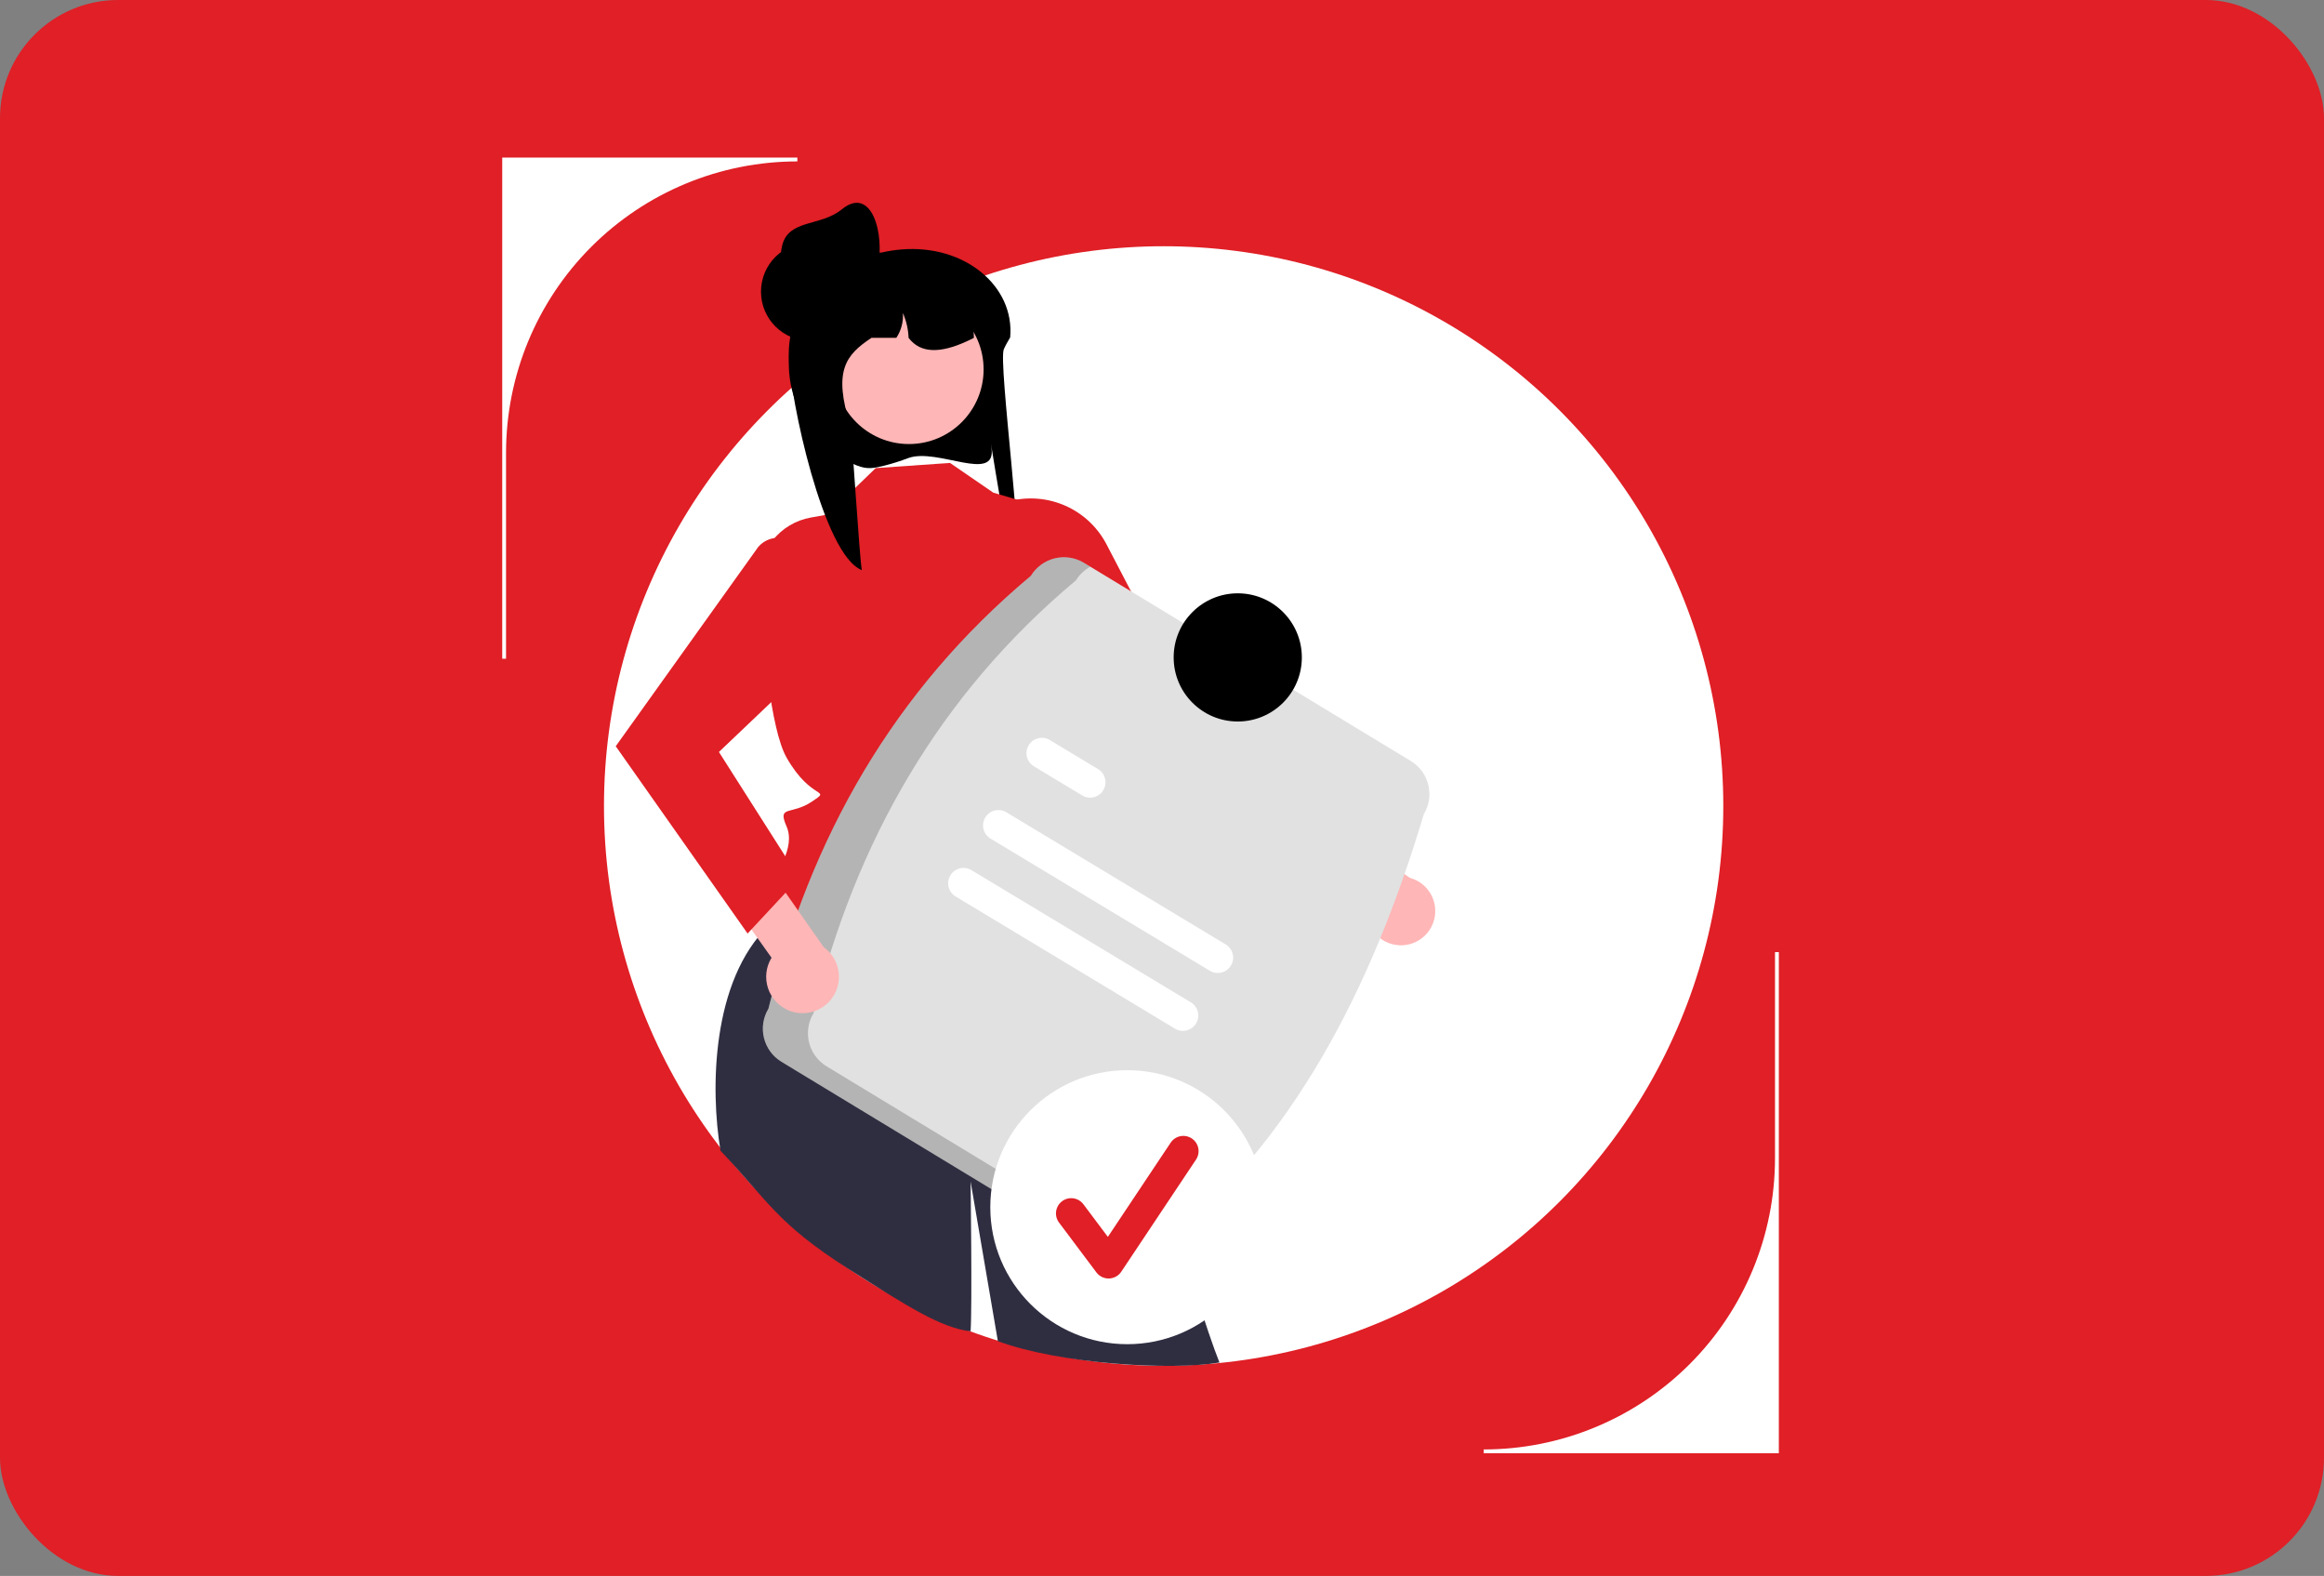
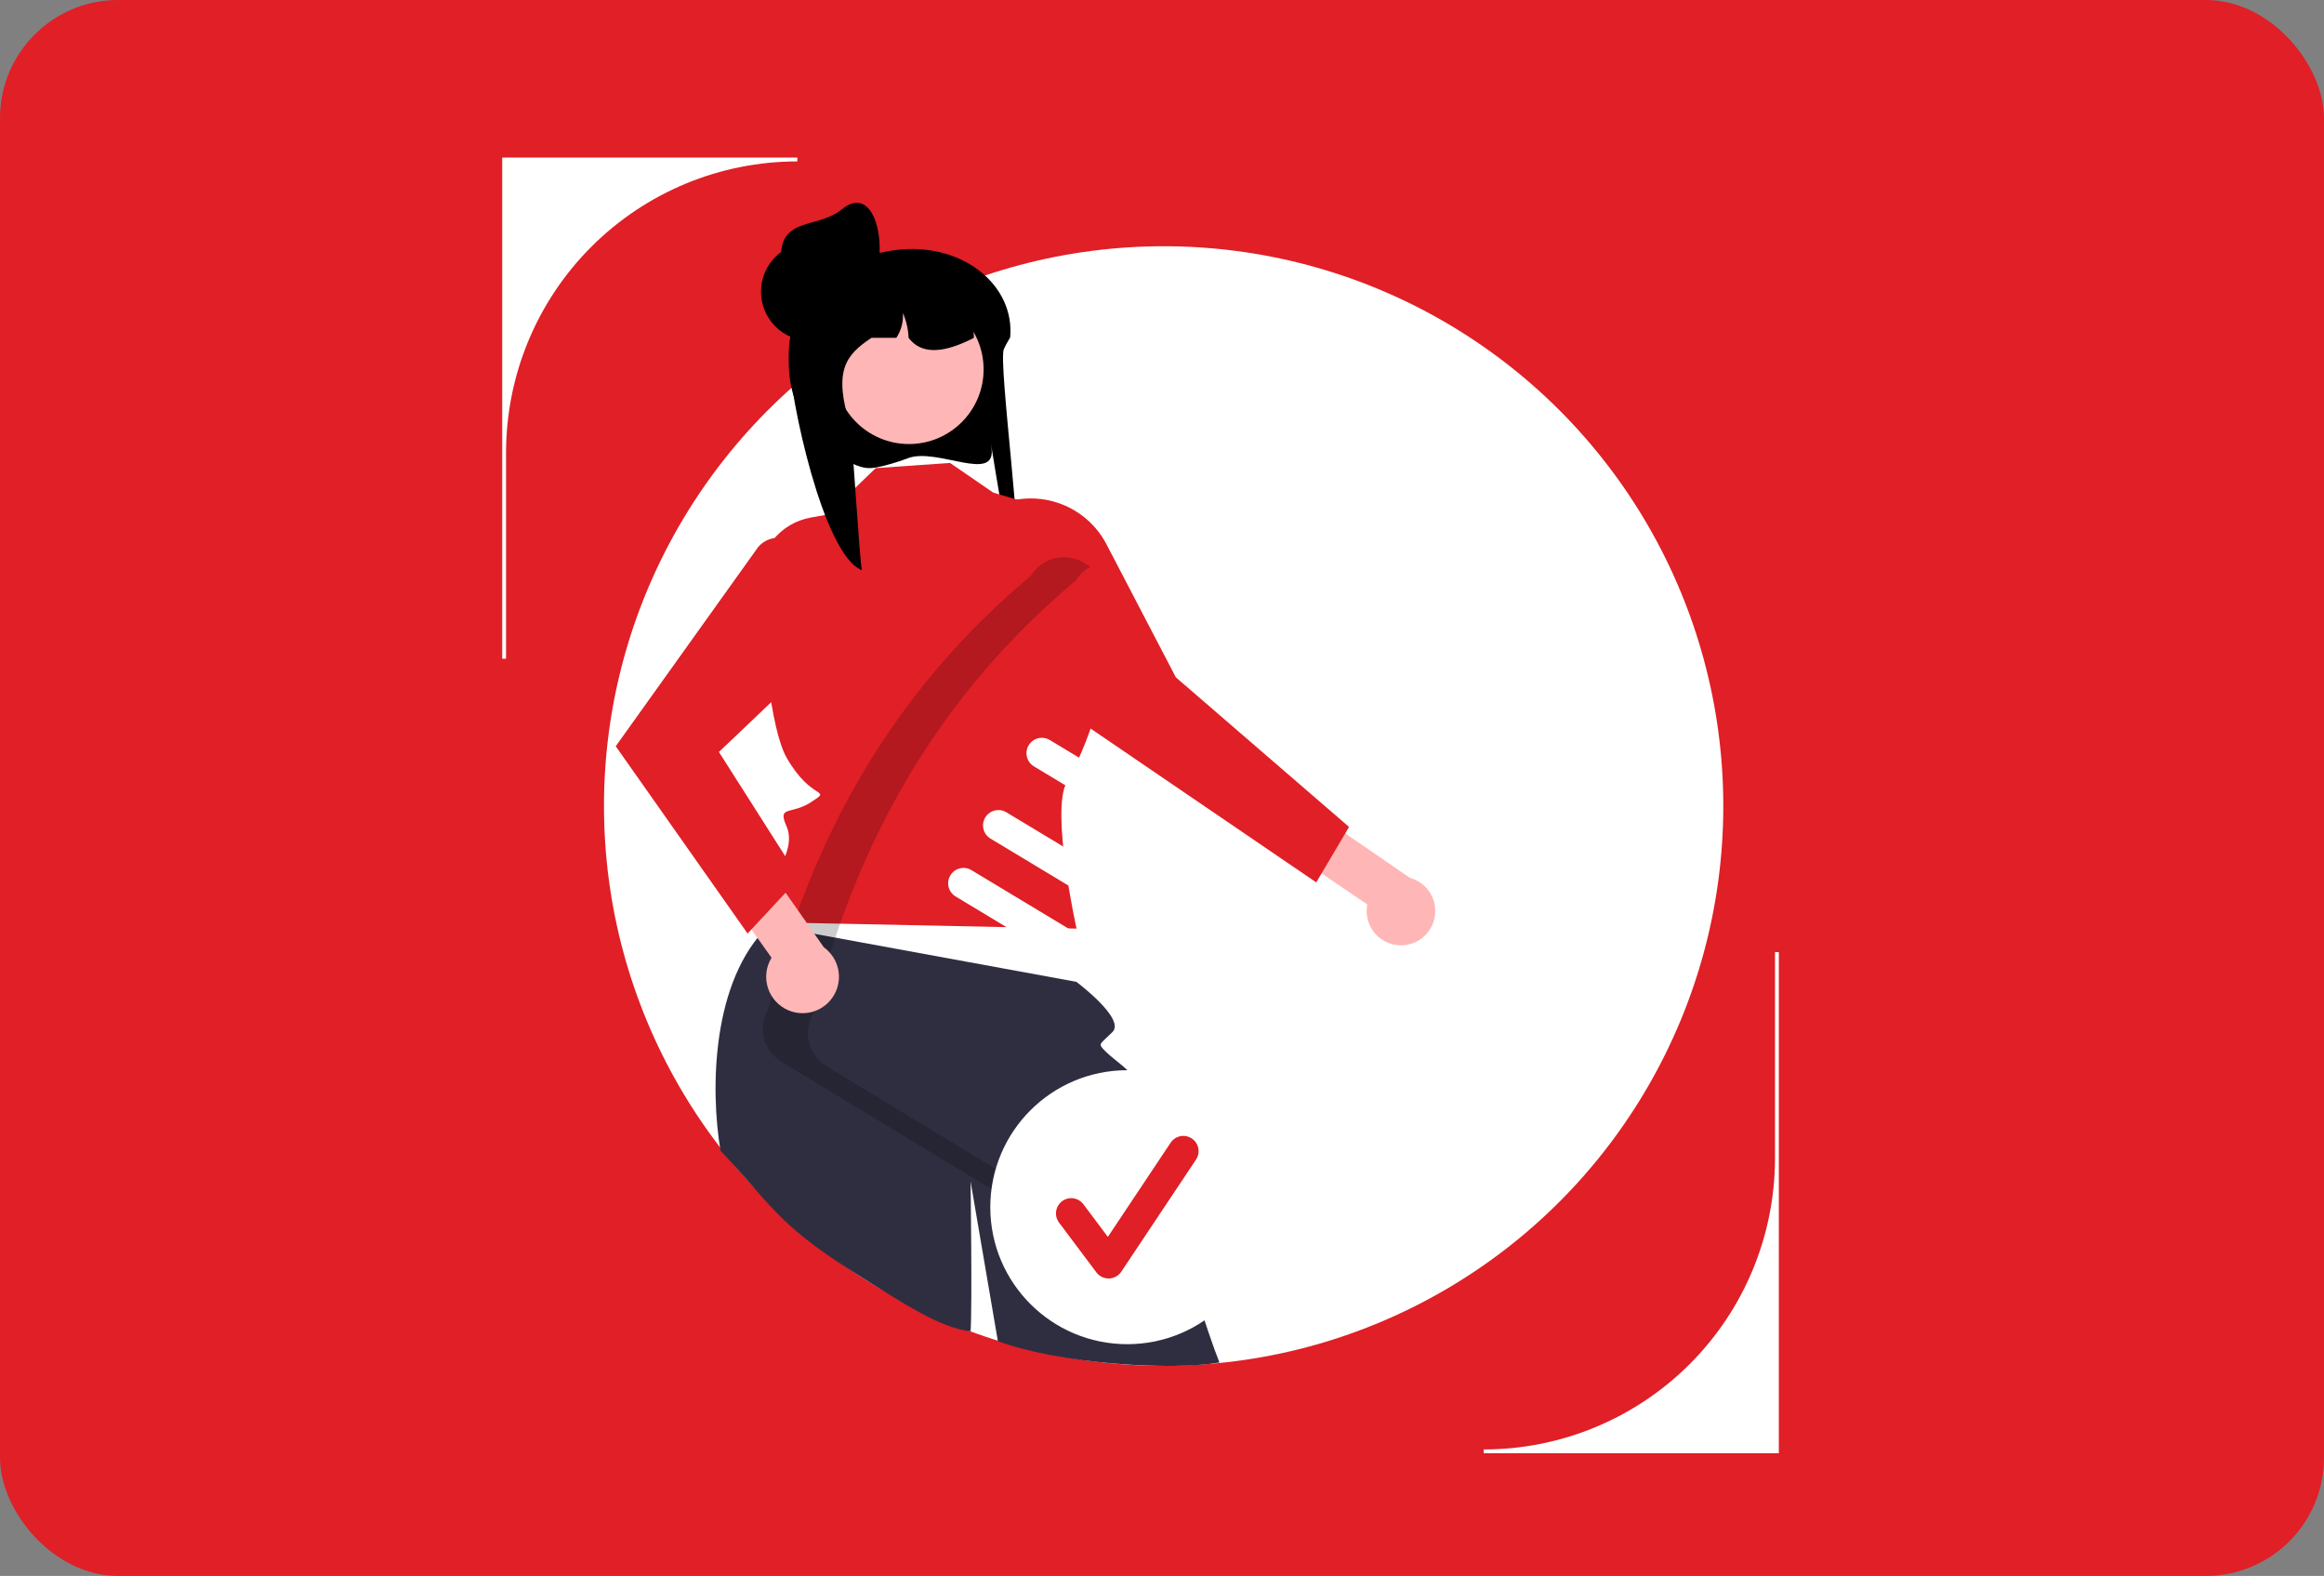
<svg xmlns="http://www.w3.org/2000/svg" width="708" height="480" viewBox="0 0 708 480" fill="none">
  <rect x="0" y="0" width="708" height="480" fill="#808080" stroke="none" />
  <rect width="708" height="480" rx="36" fill="#E01F26" />
  <circle cx="354.5" cy="245.5" r="170.5" fill="white" />
  <path d="M371.5 415C357 417.5 323 415.5 304 408.5L295.692 359.886C295.692 359.886 296.204 397.927 295.692 405.5C286.713 404.46 276.571 398 258.5 386.5C236.5 372.5 234 365.73 219.5 350.5C216.351 331.729 216.782 298.729 234.194 281.878L327.914 299.049C327.914 299.049 342.951 310.294 338.928 314.322C334.906 318.344 334.283 317.721 336.926 320.364C339.569 323.006 345.279 326.54 345.338 328.85C345.361 329.753 363.699 395.385 371.5 415Z" fill="#2F2E41" />
  <path d="M276.661 139.535C274.27 140.445 271.83 141.217 269.35 141.846C266.075 142.644 264.226 143.014 261.066 141.787C260.955 141.744 260.849 141.702 260.749 141.66C254.757 139.113 249.636 134.879 246.008 129.475C242.379 124.07 240.401 117.727 240.313 111.219C240.297 110.996 240.297 110.761 240.297 110.532C240.294 109.429 240.346 108.326 240.455 107.228C240.593 105.733 240.832 104.249 241.171 102.786L241.139 102.78C238.58 100.163 237.595 96.579 237.922 92.978C238.146 90.537 238.921 88.178 240.188 86.079C241.456 83.981 243.184 82.198 245.241 80.864C248.465 78.837 252.101 77.554 255.883 77.108C256.899 76.991 257.92 76.932 258.943 76.93H268.547C270.531 76.466 272.546 76.148 274.576 75.98H274.592C293.923 74.377 309.167 87.19 307.745 102.78C307.734 102.797 307.719 102.814 307.708 102.831C307.297 103.501 306.934 104.137 306.613 104.744C306.302 105.31 306.039 105.854 305.812 106.37C304.048 110.354 312.431 172.178 309.425 173.117C307.713 173.649 300.815 127.645 302.053 136.393C303.611 147.368 285.566 136.243 276.661 139.535Z" fill="black" />
  <path d="M289.415 141.001L266.773 142.58L252.138 156.72L247.013 157.634C242.406 158.456 238.26 160.939 235.362 164.613C232.464 168.287 231.016 172.896 231.291 177.567C232.345 195.426 234.706 222.111 239.639 230.768C247.29 244.192 253.608 239.98 247.29 244.192C240.971 248.404 236.728 245.095 239.639 251.751C242.55 258.408 235.705 266.946 235.705 266.946L232.98 269.67L239.639 281L327.964 282.836C327.964 282.836 320.001 247.038 324.981 238.245C329.961 229.451 342.036 202.869 331.259 192.468L320.722 155.394L302.598 150.05L289.415 141.001Z" fill="#E01F26" />
  <path d="M426.481 287.925C424.965 287.877 423.479 287.5 422.123 286.821C420.768 286.142 419.576 285.177 418.63 283.992C417.685 282.807 417.008 281.431 416.647 279.959C416.285 278.487 416.248 276.954 416.537 275.466L373.338 246.214L378.493 232.278L429.547 267.396C432.016 268.069 434.152 269.625 435.55 271.768C436.948 273.91 437.512 276.492 437.134 279.022C436.756 281.553 435.462 283.857 433.499 285.498C431.536 287.138 429.038 288.002 426.481 287.925Z" fill="#FFB6B6" />
  <path d="M304.464 153.643L298.187 156.129L331.673 221.519L400.995 268.764L410.987 251.878L358.219 206.306L337.093 165.795C334.12 160.094 329.139 155.697 323.113 153.453C317.087 151.208 310.443 151.276 304.464 153.643Z" fill="#E01F26" />
  <path d="M276.916 135.25C289.473 135.25 299.652 125.072 299.652 112.517C299.652 99.962 289.473 89.784 276.916 89.784C264.359 89.784 254.179 99.962 254.179 112.517C254.179 125.072 264.359 135.25 276.916 135.25Z" fill="#FFB6B6" />
  <path d="M296.687 102.904C296.308 103.104 295.934 103.289 295.555 103.473C295.16 103.662 294.765 103.852 294.365 104.031C286.756 107.479 280.558 107.864 276.799 102.904C276.696 100.295 276.108 97.728 275.066 95.333C275.25 98.009 274.545 100.671 273.06 102.904H265.488C257.689 108.08 253.687 112.834 259.101 129.823C259.453 130.94 261.87 170.595 262.56 173.643C250.754 169.115 240.571 121.042 240.313 108.374C240.297 108.169 240.297 107.953 240.297 107.743C240.294 106.728 240.346 105.714 240.455 104.705C240.594 103.327 240.833 101.962 241.171 100.619L241.139 100.614C239.938 99.466 239.022 98.053 238.463 96.488C237.905 94.923 237.719 93.25 237.922 91.6C239.902 89.008 242.353 86.811 245.146 85.125C247.686 83.895 250.334 82.901 253.056 82.155C253.124 82.139 253.182 82.124 253.25 82.108C254.082 81.882 254.935 81.676 255.788 81.497C257.546 81.129 259.324 80.86 261.112 80.692C261.244 80.686 261.37 80.676 261.486 80.676C262.201 80.676 262.903 80.869 263.518 81.234C263.524 81.234 263.524 81.239 263.534 81.239C264.125 81.592 264.616 82.092 264.958 82.689C265.3 83.287 265.482 83.962 265.488 84.651H273.923C274.234 84.651 274.545 84.661 274.855 84.677C286.603 85.146 296.045 90.168 296.65 101.714C296.677 102.114 296.687 102.504 296.687 102.904Z" fill="black" />
  <path d="M246.814 103.818C255.087 103.818 261.793 97.113 261.793 88.842C261.793 80.57 255.087 73.865 246.814 73.865C238.542 73.865 231.835 80.57 231.835 88.842C231.835 97.113 238.542 103.818 246.814 103.818Z" fill="black" />
  <path d="M267.378 81.915C265.677 90.009 257.281 94.85 249.249 92.87C245.392 91.919 242.071 89.475 240.016 86.075C237.961 82.676 237.341 78.6 238.292 74.743C240.273 66.713 250.02 69.028 256.421 63.788C265.476 56.376 269.673 70.999 267.378 81.915Z" fill="black" />
-   <path d="M234.098 307.231C246.864 255.179 272.159 210.439 314.05 175.386C315.672 172.72 318.285 170.805 321.316 170.062C324.348 169.319 327.55 169.809 330.221 171.424L429.808 231.796C432.475 233.417 434.39 236.03 435.133 239.061C435.876 242.092 435.386 245.294 433.771 247.964C417.781 301.375 393.833 347.722 353.818 379.809C352.197 382.475 349.584 384.39 346.553 385.133C343.521 385.876 340.319 385.386 337.648 383.771L238.061 323.399C235.394 321.778 233.479 319.165 232.736 316.134C231.993 313.103 232.482 309.901 234.098 307.231Z" fill="#E1E1E1" />
  <path opacity="0.2" d="M251.798 324.773C249.131 323.152 247.216 320.539 246.473 317.508C245.73 314.477 246.22 311.275 247.835 308.605C260.601 256.553 285.896 211.813 327.788 176.76C328.861 175.015 330.376 173.584 332.18 172.612L330.221 171.424C327.55 169.809 324.348 169.319 321.316 170.062C318.285 170.805 315.672 172.719 314.05 175.386C272.159 210.439 246.864 255.178 234.098 307.23C232.483 309.901 231.993 313.103 232.736 316.134C233.479 319.165 235.394 321.777 238.061 323.398L337.648 383.771C339.42 384.837 341.443 385.416 343.512 385.449C345.58 385.482 347.62 384.967 349.426 383.957L251.798 324.773Z" fill="black" />
  <path d="M368.589 295.691L301.741 255.419C300.679 254.778 299.915 253.741 299.617 252.536C299.319 251.332 299.512 250.059 300.152 248.996C300.792 247.933 301.829 247.168 303.033 246.869C304.237 246.569 305.511 246.76 306.574 247.399L373.422 287.671C374.481 288.314 375.243 289.35 375.539 290.553C375.835 291.757 375.643 293.028 375.003 294.09C374.364 295.151 373.329 295.915 372.127 296.216C370.924 296.516 369.652 296.327 368.589 295.691Z" fill="white" />
  <path d="M329.701 242.287L314.994 233.427C313.929 232.79 313.16 231.755 312.857 230.551C312.554 229.346 312.742 228.071 313.38 227.006C314.018 225.94 315.052 225.171 316.257 224.868C317.461 224.566 318.737 224.754 319.803 225.391L319.828 225.407L334.534 234.266C335.594 234.909 336.356 235.946 336.652 237.149C336.949 238.352 336.756 239.624 336.116 240.686C335.477 241.747 334.442 242.512 333.24 242.812C332.037 243.112 330.764 242.923 329.701 242.287Z" fill="white" />
  <path d="M357.964 313.321L291.117 273.049C290.053 272.409 289.288 271.373 288.988 270.169C288.689 268.965 288.879 267.691 289.519 266.627C290.158 265.563 291.193 264.797 292.398 264.496C293.602 264.195 294.876 264.385 295.94 265.023L295.95 265.029L362.797 305.301C363.857 305.944 364.618 306.98 364.915 308.183C365.211 309.387 365.018 310.658 364.379 311.72C363.739 312.781 362.705 313.545 361.502 313.846C360.3 314.146 359.028 313.957 357.964 313.321Z" fill="white" />
-   <path d="M377.078 219.758C387.861 219.758 396.603 211.017 396.603 200.236C396.603 189.454 387.861 180.714 377.078 180.714C366.295 180.714 357.553 189.454 357.553 200.236C357.553 211.017 366.295 219.758 377.078 219.758Z" fill="black" />
  <path d="M343.422 409.418C366.47 409.418 385.153 390.737 385.153 367.693C385.153 344.649 366.47 325.968 343.422 325.968C320.375 325.968 301.691 344.649 301.691 367.693C301.691 390.737 320.375 409.418 343.422 409.418Z" fill="white" />
  <path d="M337.729 389.409C337.008 389.409 336.298 389.241 335.653 388.919C335.009 388.596 334.448 388.128 334.016 387.552L322.631 372.374C322.265 371.887 321.998 371.332 321.846 370.741C321.694 370.15 321.661 369.535 321.747 368.932C321.833 368.328 322.037 367.747 322.347 367.222C322.658 366.698 323.069 366.239 323.557 365.873C324.045 365.507 324.6 365.241 325.191 365.09C325.782 364.939 326.397 364.905 327.001 364.992C327.604 365.079 328.185 365.283 328.71 365.594C329.234 365.905 329.693 366.317 330.058 366.805L337.507 376.734L356.637 348.043C356.975 347.536 357.41 347.1 357.916 346.761C358.423 346.422 358.991 346.186 359.589 346.067C360.187 345.947 360.802 345.946 361.4 346.065C361.998 346.183 362.567 346.418 363.074 346.756C363.582 347.094 364.017 347.529 364.356 348.035C364.696 348.542 364.932 349.11 365.051 349.708C365.171 350.305 365.172 350.921 365.053 351.519C364.935 352.116 364.7 352.685 364.362 353.192L341.592 387.342C341.18 387.959 340.626 388.469 339.976 388.829C339.327 389.188 338.6 389.386 337.858 389.407C337.815 389.408 337.772 389.409 337.729 389.409Z" fill="#E01F26" />
  <path d="M240.307 307.782C238.819 307.172 237.481 306.247 236.386 305.069C235.291 303.892 234.465 302.491 233.965 300.963C233.465 299.435 233.302 297.816 233.489 296.219C233.676 294.622 234.208 293.085 235.047 291.714L202.968 246.627L213.259 234.689L250.969 288.518C253.172 290.103 254.718 292.44 255.313 295.088C255.907 297.736 255.51 300.51 254.196 302.885C252.882 305.259 250.742 307.069 248.182 307.972C245.622 308.874 242.82 308.807 240.307 307.782Z" fill="#FFB6B6" />
  <path d="M241.044 164.903C239.421 163.949 237.511 163.603 235.657 163.93C233.802 164.256 232.125 165.233 230.926 166.684L187.582 227.293L227.75 284.335L243.468 267.455L219.018 229.04L251.513 198.106C254.183 192.257 254.591 185.626 252.657 179.494C250.724 173.362 246.587 168.164 241.044 164.903Z" fill="#E01F26" />
  <path d="M541.916 442.643H452V441.479C475.538 441.479 498.113 432.13 514.757 415.488C531.401 398.847 540.751 376.276 540.751 352.742V290H541.916V442.643Z" fill="white" />
  <path d="M154.164 200.643H153V48H242.916V49.164C219.377 49.164 196.803 58.513 180.159 75.155C163.515 91.796 154.164 114.367 154.164 137.902V200.643Z" fill="white" />
</svg>